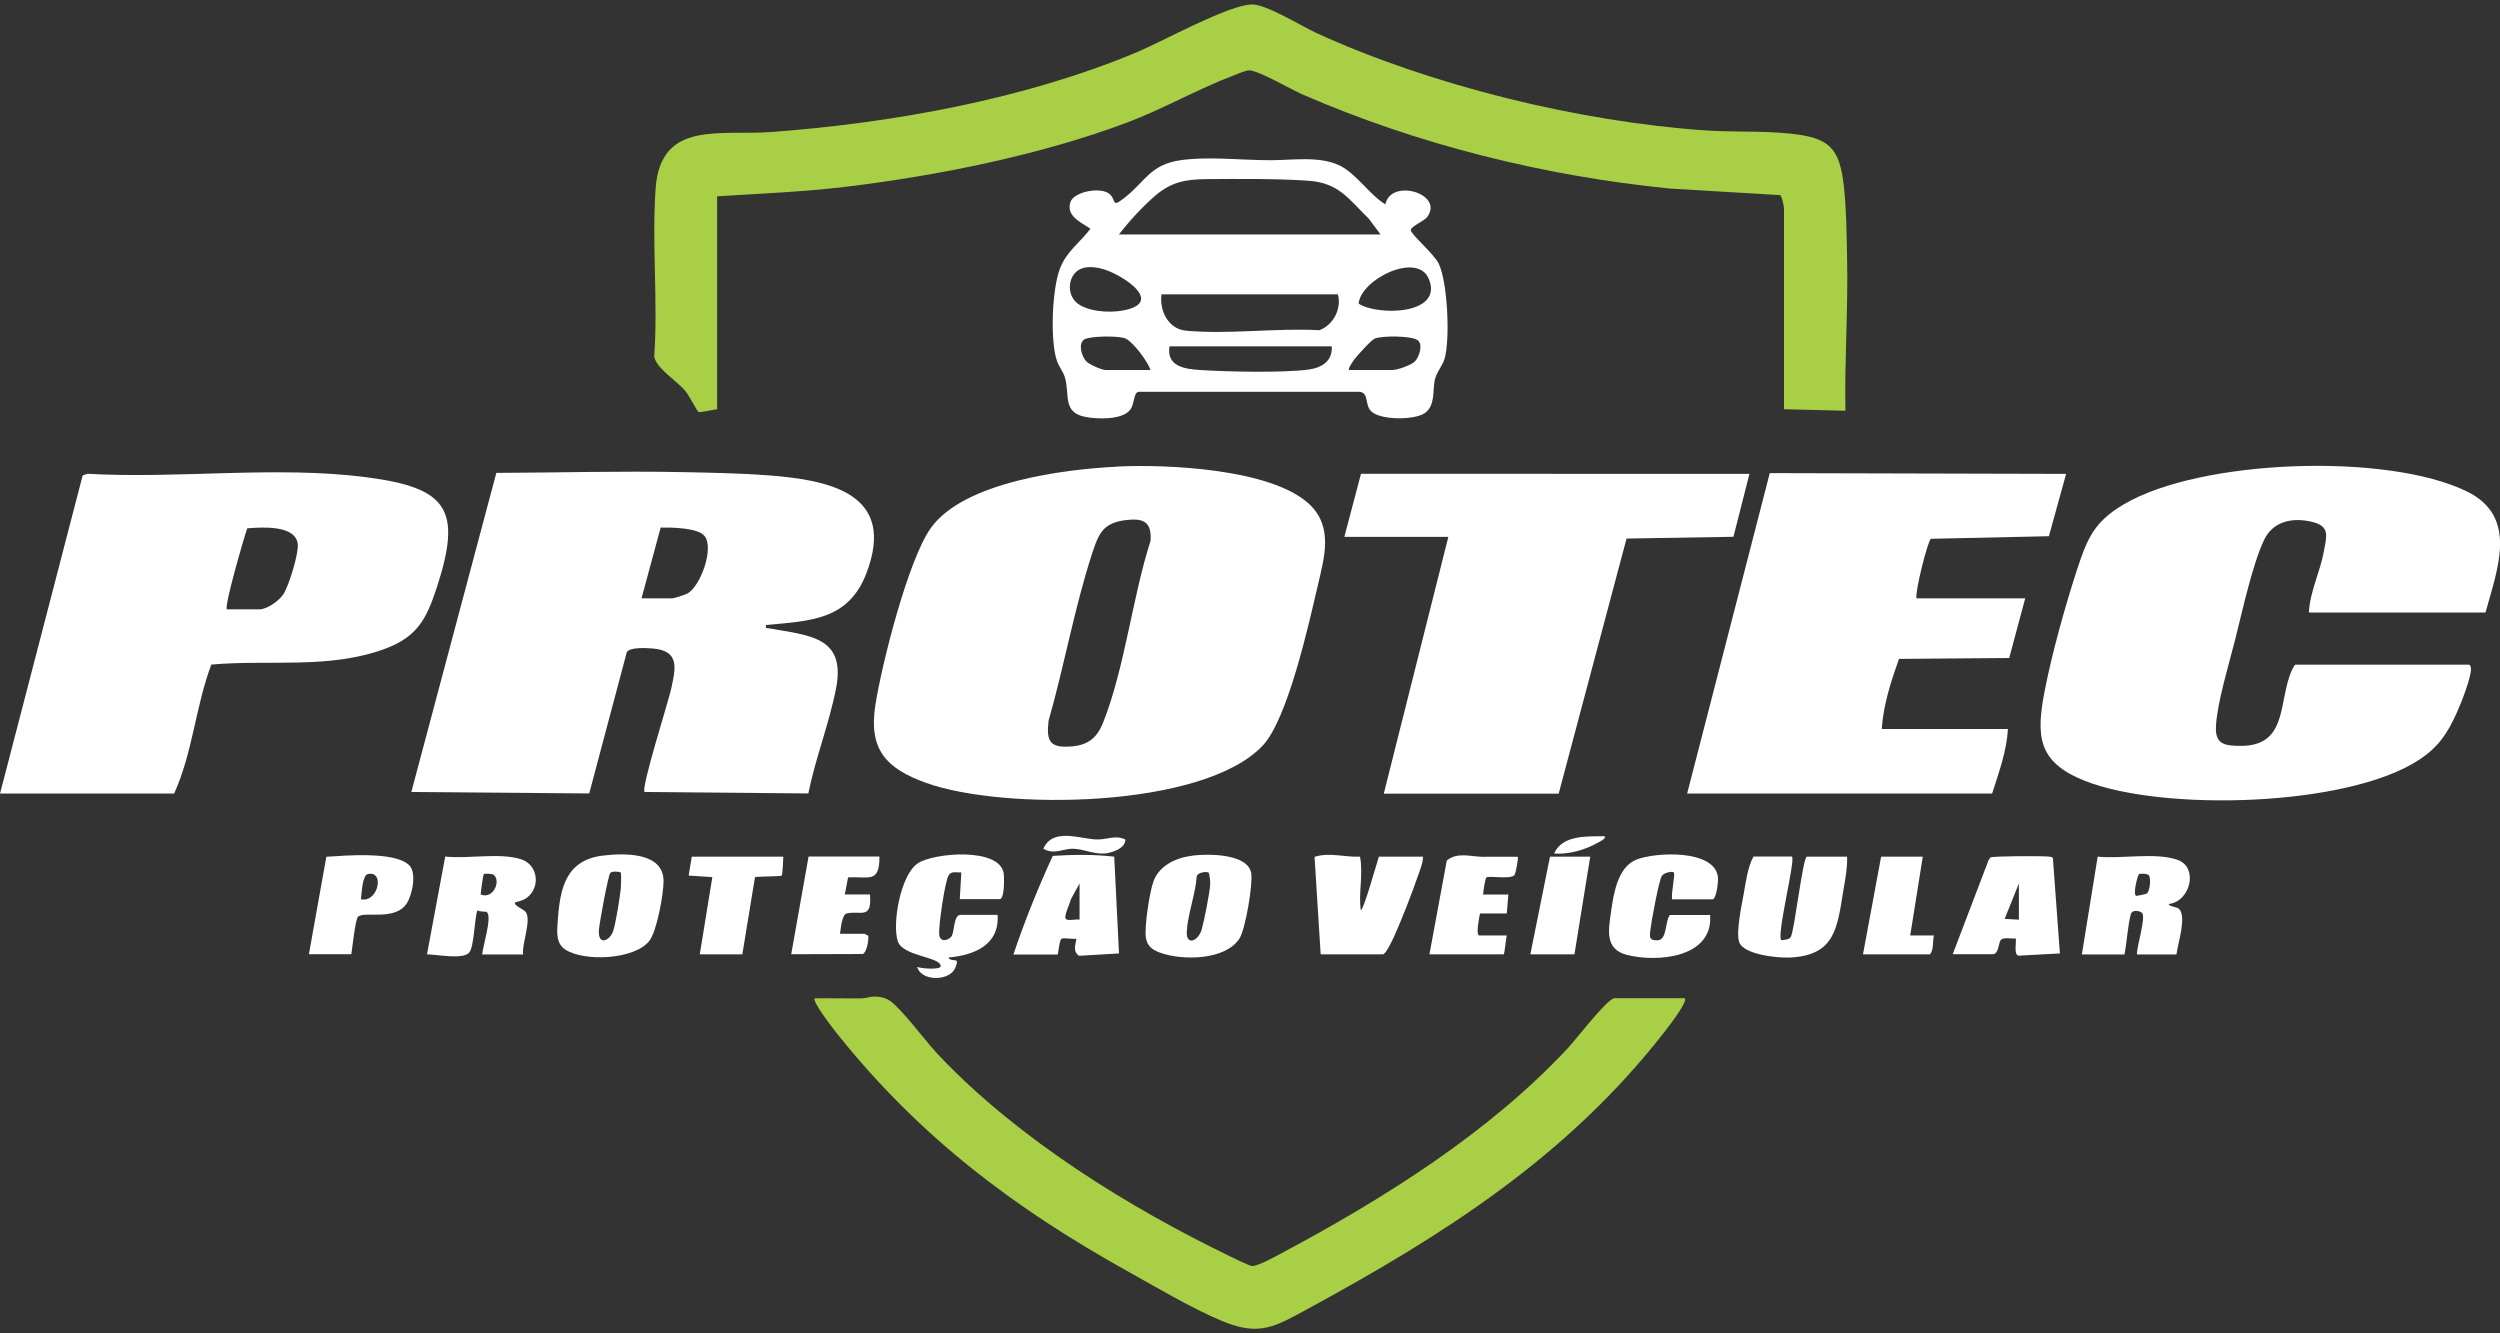
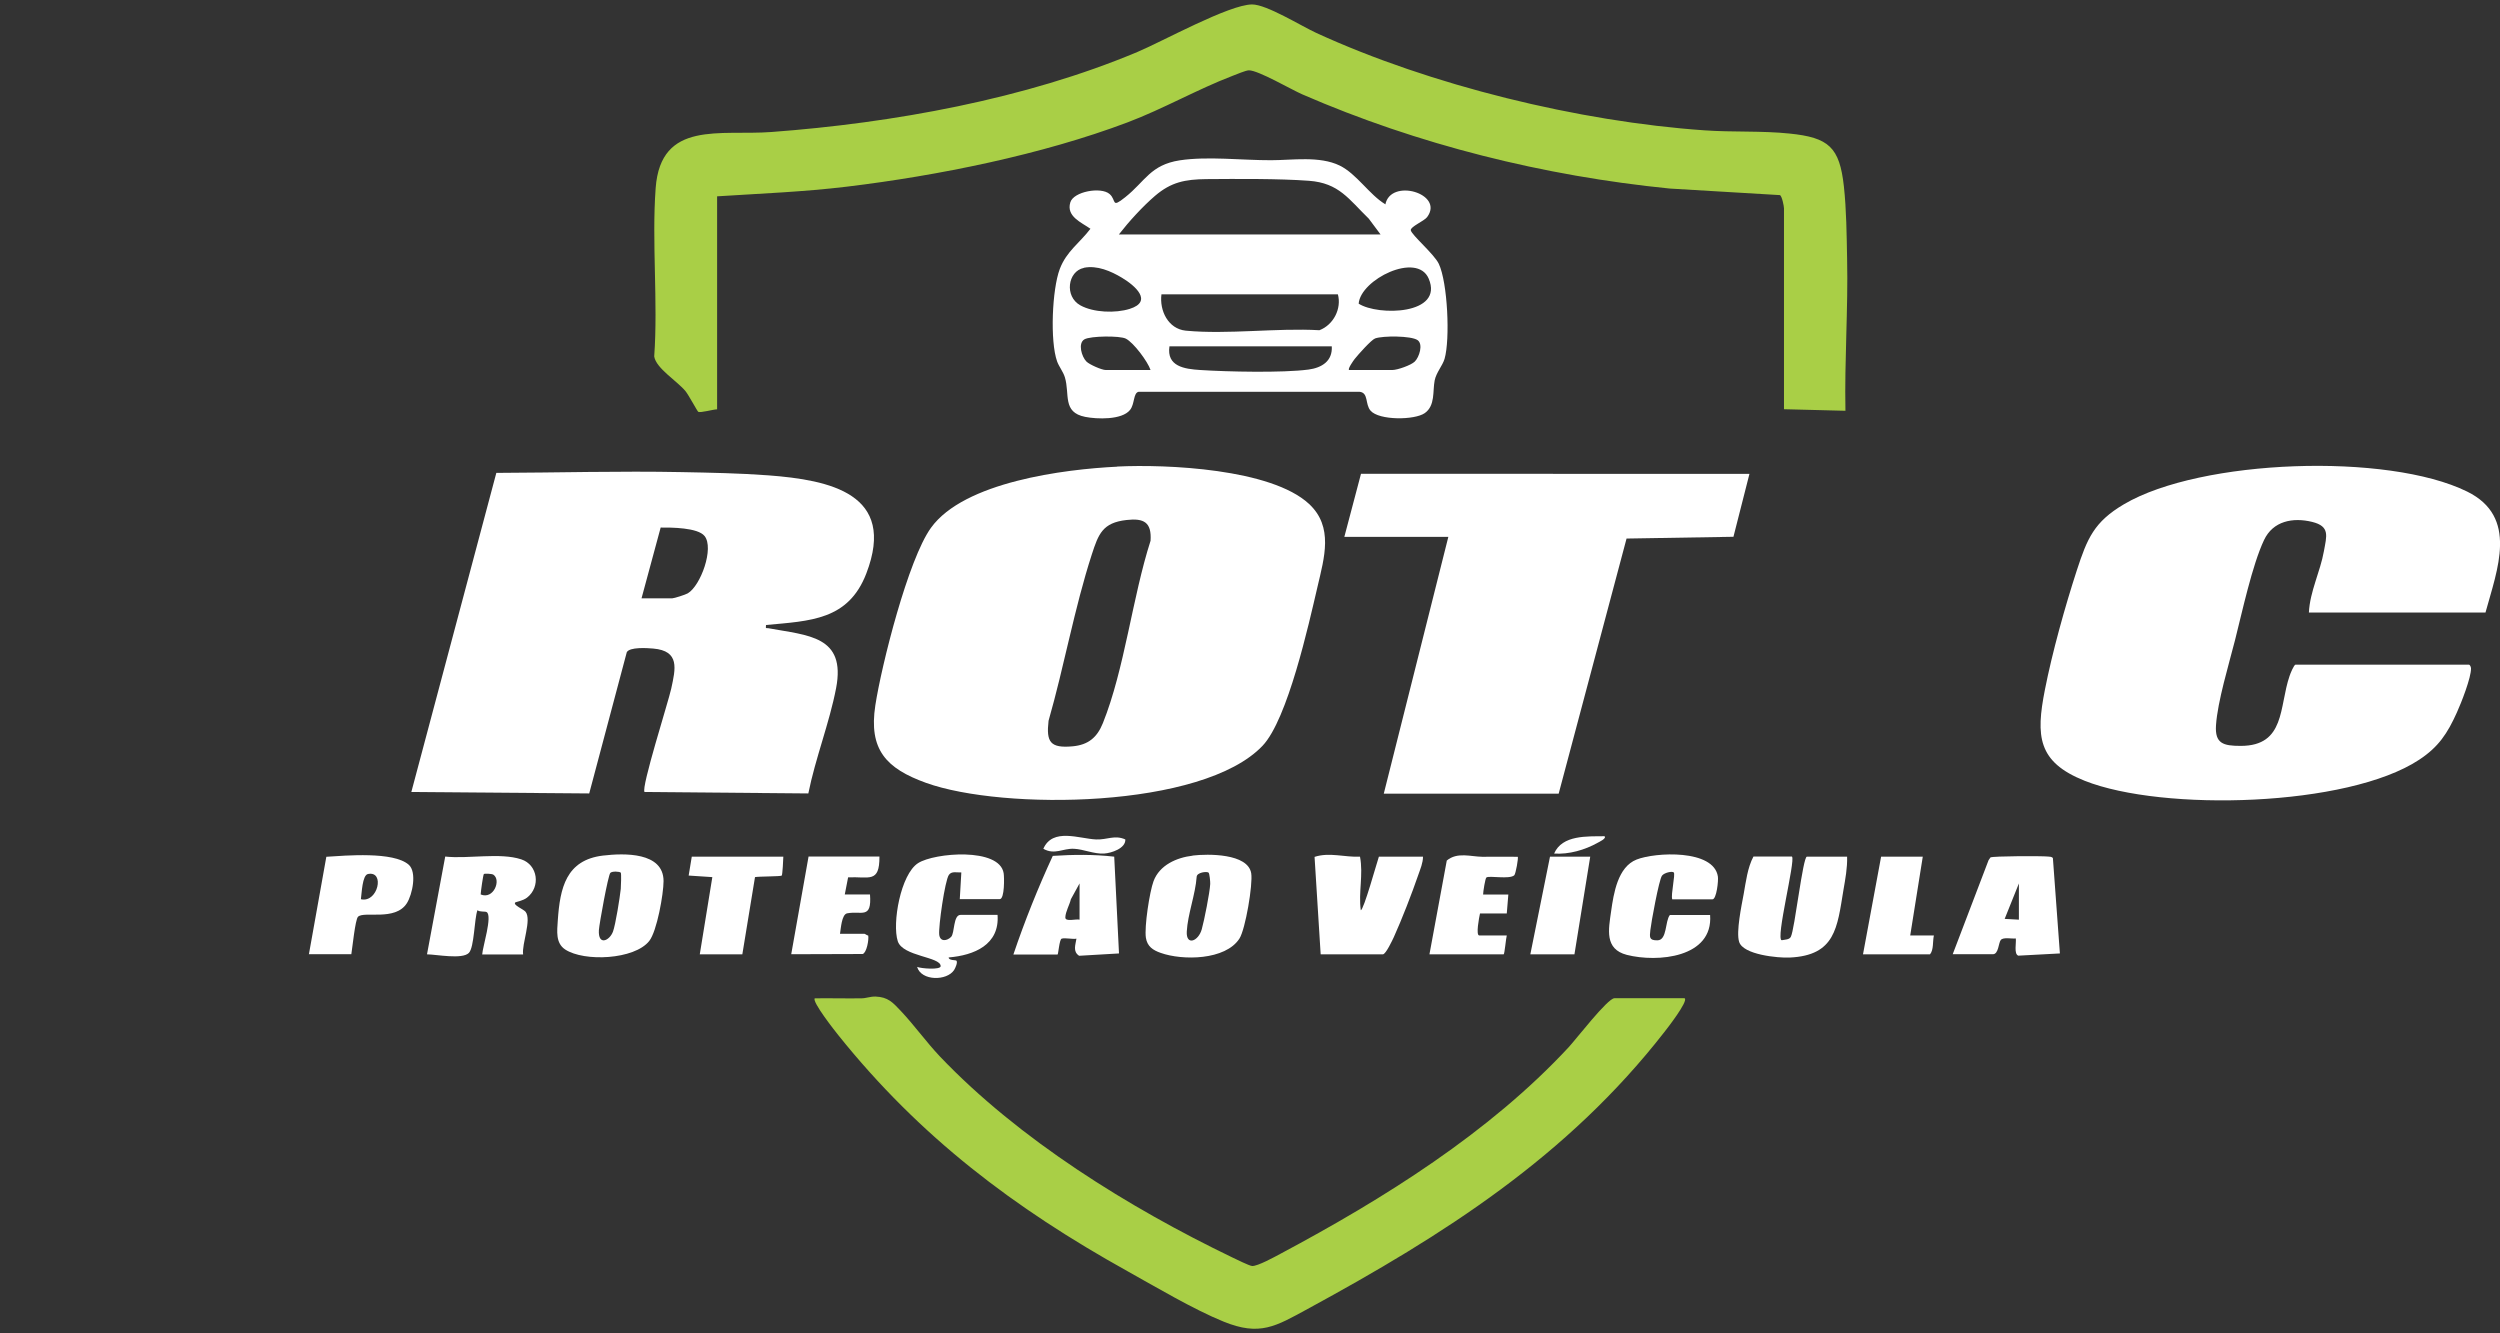
<svg xmlns="http://www.w3.org/2000/svg" id="Camada_1" data-name="Camada 1" viewBox="0 0 225 120">
  <rect x="0" y="0" width="225" height="120" fill="#333333" stroke="none" />
  <defs>
    <style>
      .cls-1 {
        fill: #fff;
      }

      .cls-2 {
        fill: #a9cf46;
      }
    </style>
  </defs>
  <path class="cls-2" d="M151.63,89.86c.3.28-1.58,2.7-1.85,3.04-8.71,11.18-19.81,18.23-32.1,24.91-2.87,1.56-4.29,2.47-7.57,1.13-2.64-1.07-6.09-3.11-8.65-4.54-10.19-5.67-18.66-12.06-26-21.22-.3-.37-2.41-3.05-2.13-3.33,1.39-.02,2.79.02,4.19,0,.42,0,.8-.17,1.27-.16,1.13.04,1.56.53,2.27,1.28,1.21,1.28,2.31,2.82,3.54,4.12,7.12,7.47,17.03,13.61,26.31,18.08.34.16,1.52.75,1.78.77.49.03,2.05-.83,2.57-1.11,9.25-4.93,18.79-10.89,25.93-18.59.64-.69,3.5-4.4,4.11-4.4h6.31Z" />
  <path class="cls-2" d="M64.54,36.84c-.33,0-1.52.34-1.7.22-.09-.06-.85-1.49-1.14-1.85-.73-.9-2.66-2.06-2.82-3.13.35-4.93-.23-10.29.13-15.16.46-6.13,5.82-4.69,10.42-5.04,10.92-.81,22.84-2.96,32.93-7.2,2.29-.96,8.25-4.27,10.33-4.28,1.31,0,4.42,1.94,5.79,2.57,10.26,4.71,23.64,7.98,34.92,8.76,2.52.18,5.17.03,7.66.29,3.53.36,4.5,1.22,4.89,4.75.23,2.1.25,4.4.29,6.51.1,4.57-.24,9.12-.15,13.69l-5.53-.14v-18.08c0-.18-.18-1.12-.37-1.19l-9.91-.59c-11.31-1.13-22.67-3.95-33.08-8.48-.99-.43-3.96-2.17-4.8-2.16-.28,0-1.15.38-1.48.5-3.16,1.21-6.23,2.97-9.43,4.18-7.7,2.91-17.08,4.8-25.27,5.79-3.89.47-7.78.62-11.68.87v19.14Z" />
  <g>
    <g>
      <path class="cls-1" d="M223.69,55.13h-15.89c.09-1.9,1.02-3.66,1.35-5.52.25-1.38.57-2.24-1.06-2.64-1.72-.42-3.52-.09-4.33,1.64-1.06,2.24-1.97,6.49-2.61,9.01-.55,2.16-1.57,5.52-1.71,7.65-.11,1.65.65,1.86,2.22,1.86,4.04,0,3.45-3.54,4.4-6.29.06-.19.39-1.02.54-1.02h15.6c.09,0,.18.19.19.32.03.82-.89,3.15-1.27,3.98-.85,1.89-1.65,3.11-3.4,4.26-6.42,4.24-23.07,4.68-30.1,1.89-4.24-1.69-4.4-4.02-3.58-8.19.66-3.36,1.81-7.48,2.87-10.74.94-2.88,1.55-4.37,4.25-5.96,6.91-4.07,23.73-4.66,30.88-1.14,4.63,2.28,2.72,6.99,1.65,10.9Z" />
      <g>
-         <path class="cls-1" d="M151.84,71.43l7.44-28.85,26.67.07-1.55,5.61-10.62.23c-.27.17-1.43,4.69-1.3,5.36h9.79l-1.44,5.37-9.92.08c-.72,2.02-1.42,4.17-1.55,6.31h11.35c-.1,1.98-.82,3.93-1.42,5.81h-27.45Z" />
        <polygon class="cls-1" points="120.99 48.32 122.49 42.64 157.45 42.65 156.01 48.31 146.39 48.47 140.28 71.43 124.54 71.43 130.35 48.32 120.99 48.32" />
      </g>
    </g>
    <g>
      <path class="cls-1" d="M100.54,41.99c4.48-.22,13.86.2,17.27,3.36,2.23,2.07,1.37,4.85.77,7.44-.8,3.43-2.69,11.95-4.95,14.33-5.39,5.67-23.36,5.83-30.28,3.34-3.61-1.3-5.18-3-4.57-6.98.56-3.64,2.96-13.15,5.01-15.98,2.98-4.13,11.98-5.27,16.77-5.5ZM101.39,46.8c-2.16.24-2.53,1.26-3.13,3.11-1.56,4.81-2.49,10.08-3.89,14.96-.22,1.92.15,2.48,2.16,2.3,1.42-.13,2.21-.8,2.73-2.09,1.95-4.85,2.66-11.35,4.29-16.41.11-1.66-.59-2.05-2.16-1.87Z" />
      <g>
        <path class="cls-1" d="M68.94,56.26c-.03.37-.02.24.21.28,3.58.66,7,.68,6.1,5.39-.6,3.13-1.87,6.33-2.5,9.48l-14.74-.13c-.34-.34,2.15-8.14,2.4-9.3.39-1.8.79-3.4-1.62-3.61-.56-.05-2.12-.15-2.38.33l-3.38,12.71-16.01-.13,7.65-28.72c5.55-.02,11.13-.18,16.68-.07,2.56.05,5.24.1,7.79.29,5.55.42,11.59,1.65,8.83,8.83-1.62,4.22-5.06,4.27-9.04,4.64ZM57.73,53.85h2.77c.17,0,1.2-.33,1.4-.45,1.16-.68,2.39-4.07,1.51-5.16-.61-.76-3-.77-3.95-.76l-1.72,6.36Z" />
-         <path class="cls-1" d="M0,71.43l7.44-28.64.42-.15c8.18.47,17.04-.74,25.1.31,7.25.94,8.66,2.83,6.37,9.87-.92,2.82-1.73,4.47-4.65,5.56-5.01,1.87-10.46.97-15.66,1.43-1.42,3.76-1.68,7.95-3.35,11.61H0ZM20.43,54.84h2.91c.71,0,1.78-.77,2.17-1.37.49-.75,1.38-3.65,1.29-4.5-.19-1.75-3.28-1.52-4.55-1.42-.29.83-2.09,7.02-1.83,7.29Z" />
      </g>
    </g>
  </g>
  <path class="cls-1" d="M124.68,18.41c.47-2.42,5.34-.98,3.76,1.13-.26.35-1.52.87-1.47,1.18.06.42,2.1,2.14,2.52,3.02.8,1.68,1.03,6.81.52,8.56-.18.61-.75,1.23-.89,1.94-.19.96.07,2.26-.89,2.94-.91.64-4.11.67-4.88-.22-.51-.59-.16-1.62-1-1.7h-19.87c-.5.1-.34,1.1-.78,1.64-.73.91-2.98.83-4.03.62-2.08-.41-1.37-2.04-1.83-3.56-.15-.5-.53-.96-.7-1.43-.65-1.82-.45-6.5.24-8.32.61-1.6,1.77-2.32,2.76-3.62-.81-.57-2.2-1.11-1.81-2.38.29-.97,2.75-1.42,3.53-.75.65.56.11,1.33,1.41.29,1.8-1.43,2.26-2.91,4.91-3.32,2.51-.38,5.61,0,8.22-.01,1.9,0,4.36-.4,6.17.48,1.52.74,2.67,2.62,4.1,3.48ZM124.25,21.1l-1.06-1.42c-1.8-1.75-2.67-3.21-5.39-3.41s-6.48-.17-9.23-.15c-1.91.02-3.17.27-4.61,1.5-1.12.96-2.36,2.32-3.26,3.48h23.55ZM97.55,24.11c-1.46.3-1.77,2.57-.32,3.37,1.19.66,3.17.72,4.44.32,2.13-.67.48-2.1-.69-2.8-1-.6-2.24-1.14-3.43-.9ZM122.28,27.33c1.74,1.12,7.7,1.01,6.3-2.26-1.05-2.44-6.14.09-6.3,2.26ZM120.42,26.49h-15.89c-.19,1.46.6,3.11,2.19,3.27,3.78.36,8.19-.26,12.03-.04,1.26-.48,2.01-1.94,1.66-3.23ZM103.55,33.3c-.26-.77-1.52-2.46-2.22-2.82-.54-.28-3.19-.25-3.73.06-.61.35-.25,1.57.18,2,.27.27,1.38.76,1.73.76h4.04ZM121.42,33.3h3.9c.44,0,1.68-.43,2.01-.76.4-.39.78-1.56.25-1.93-.58-.4-3.14-.4-3.82-.15-.35.13-1.54,1.47-1.84,1.85-.11.14-.63.88-.51.98ZM119.86,31.17h-14.61c-.27,1.81,1.35,2.04,2.76,2.13,2.44.16,7.43.27,9.76-.04,1.19-.16,2.17-.76,2.09-2.09Z" />
  <path class="cls-1" d="M161.28,77.1c.33.33-1.51,7.49-.92,7.52.28-.06.7-.04.82-.32.34-.65,1.08-7.2,1.44-7.2h3.62c.03,1.01-.16,2.01-.33,3-.56,3.39-.72,5.89-4.84,6.08-1.04.05-4.2-.25-4.55-1.42-.28-.9.22-3.26.41-4.29.2-1.11.35-2.39.88-3.38h3.48Z" />
  <path class="cls-1" d="M118.86,85.89l-.55-8.77c1.33-.44,2.74.05,4.09-.02.31,1.62-.15,3.21.07,4.82.26,0,1.44-4.27,1.63-4.82h3.97c0,.56-.24,1.11-.42,1.63-.58,1.69-1.47,3.98-2.2,5.6-.13.28-.73,1.56-.99,1.56h-5.6Z" />
  <path class="cls-1" d="M86.38,80.93l.14-2.41c-.4.02-.87-.14-1.12.22-.36.51-.95,4.67-.87,5.38.08.68.72.56,1.07.2.33-.34.18-1.98.85-1.98h3.33c.2,2.69-2.11,3.64-4.4,3.83,0,.29.65.22.7.29.13.15-.09.65-.21.84-.65,1-2.96,1-3.33-.28.35.15,2.13.29,2.12-.07,0-.85-3.41-.86-3.86-2.24-.52-1.61.26-6.03,1.83-7.03,1.47-.94,7.33-1.43,7.7.91.06.35.09,2.33-.35,2.33h-3.62Z" />
  <path class="cls-1" d="M150.5,80.93c-.14-.39.3-2.25.14-2.41-.14-.14-.86.02-1.06.29-.27.35-.98,4.24-1.05,4.91-.06.61-.13.92.63.91.9,0,.68-1.73,1.13-2.28h3.62c.29,3.85-4.74,4.29-7.49,3.59-2.03-.52-1.65-2.29-1.42-3.92s.6-3.99,2.29-4.66,6.95-.94,7.32,1.53c.06.36-.12,2.05-.49,2.05h-3.62Z" />
  <path class="cls-1" d="M79.15,77.1c.01,2.41-.93,1.78-2.82,1.86l-.3,1.54h2.27c.17,2.27-.76,1.45-2.06,1.7-.49.1-.56,1.36-.64,1.84h2.2c.05,0,.23.15.34.16.07.37-.14,1.55-.5,1.66l-6.43.02,1.56-8.79h6.38Z" />
  <path class="cls-1" d="M128.65,85.89l1.56-8.44c.94-.79,2.17-.35,3.19-.34s2.13-.02,3.2,0c.07.08-.18,1.55-.32,1.67-.45.38-2.22.01-2.5.19-.11.07-.3,1.29-.3,1.54h2.27l-.14,1.7h-2.41c-.08.35-.39,1.98-.07,1.98h2.48c-.07.22-.2,1.7-.28,1.7h-6.67Z" />
  <path class="cls-1" d="M70.5,77.1c0,.24-.08,1.64-.14,1.7-.08.09-2.08.07-2.41.14l-1.14,6.95h-3.83l1.13-6.95-2.13-.14.28-1.7h8.23Z" />
  <path class="cls-1" d="M173.05,77.1l-1.13,7.09h2.13c-.12.54-.01,1.3-.35,1.7h-6.03l1.63-8.79h3.76Z" />
  <path class="cls-1" d="M101.28,75.54c.05.81-1.25,1.24-1.92,1.28-.9.05-1.85-.39-2.7-.43-1-.05-1.74.58-2.76,0,.84-1.92,3.25-.9,4.75-.84,1.01.04,1.67-.43,2.63,0Z" />
  <g>
    <polygon class="cls-1" points="143.12 77.1 141.7 85.89 137.73 85.89 139.5 77.1 143.12 77.1" />
    <path class="cls-1" d="M144.4,75.26c.24.19-.51.53-.61.59-1.16.65-2.59,1.06-3.92.97.73-1.69,2.99-1.54,4.54-1.56Z" />
  </g>
-   <path class="cls-1" d="M187.37,85.89l1.42-8.79c2.12.22,5.18-.41,7.17.28,1.94.67,1.18,3.78-.79,3.98.13.29.73.22.96.46.68.74-.14,3.13-.25,4.08h-3.55c-.06-.64.87-3.46.43-3.76-.29-.2-.88-.27-.99.15-.29,1.1-.34,2.48-.57,3.61h-3.83ZM192.5,78.68c-.09.06-.6,1.88-.22,1.95.05,0,.84-.16.91-.2.32-.19.4-1.38.22-1.64-.12-.17-.78-.2-.91-.11Z" />
  <path class="cls-1" d="M107.34,77c1.35-.16,4.98-.21,5.27,1.6.16.99-.52,5.03-1.06,5.87-1.26,1.96-5.13,1.99-7.09,1.29-.69-.24-1.21-.58-1.33-1.36-.15-.98.33-4.13.69-5.1.54-1.44,2.07-2.12,3.52-2.29ZM108.78,78.54c-.17-.14-1.06-.02-1.08.37-.11,1.58-.81,3.39-.89,4.93-.07,1.31,1.05.88,1.35-.21.22-.78.72-3.3.76-4.07.01-.19-.06-.96-.15-1.02Z" />
  <path class="cls-1" d="M54.29,77c1.87-.22,5.43-.33,5.43,2.3,0,1.14-.59,4.51-1.29,5.39-1.33,1.68-5.86,1.89-7.57.76-.87-.58-.72-1.66-.66-2.6.2-2.94.74-5.45,4.08-5.85ZM55.87,78.54c-.1-.11-.78-.15-.94.02-.2.21-.99,4.56-1.03,5.15-.08,1.45.97.95,1.27.13.23-.62.62-3.08.7-3.84.02-.23.06-1.39,0-1.46Z" />
  <path class="cls-1" d="M91.21,85.89c1.01-2.99,2.22-6.01,3.54-8.86,1.83-.12,3.71-.14,5.53.07l.43,8.71-3.59.21c-.59-.39-.32-.99-.24-1.54-.37.07-1.02-.1-1.33,0-.21.06-.3,1.43-.37,1.43h-3.97ZM97.16,82.77v-3.26l-.78,1.42c-.12.51-.48,1.11-.5,1.63-.02.44.97.12,1.28.21Z" />
  <path class="cls-1" d="M175.74,85.89l3.23-8.47.17-.25c.22-.13,4.64-.14,5.19-.08.15.02.33,0,.43.14l.63,8.58-3.74.2c-.42-.14-.17-1.18-.23-1.55-.36.05-1.12-.14-1.35.14-.21.25-.19,1.28-.71,1.28h-3.62ZM181.7,82.77v-3.26l-1.28,3.19,1.28.07Z" />
  <path class="cls-1" d="M27.8,85.89l1.57-8.78c1.76-.11,6.03-.49,7.41.71.76.66.34,2.69-.17,3.48-1.05,1.63-3.86.67-4.39,1.21-.25.25-.51,2.83-.6,3.37h-3.83ZM32.48,80.93c1.53.36,2.19-2.58.64-2.27-.52.1-.56,1.73-.64,2.27Z" />
  <path class="cls-1" d="M43.4,85.89c.03-.64.94-3.47.4-3.8-.14-.09-.61.01-.83-.17-.29.8-.28,3.33-.77,3.84-.59.61-2.92.14-3.77.13l1.64-8.8c2.04.23,4.93-.38,6.84.25,1.5.49,1.77,2.48.52,3.45-.36.28-1.02.39-1.06.43-.22.24.75.61.93.84.57.71-.35,2.89-.22,3.84h-3.69ZM43.26,80.5c1.16.49,1.87-1.3,1.14-1.78-.13-.09-.79-.11-.85-.06-.07.06-.28,1.58-.29,1.84Z" />
</svg>